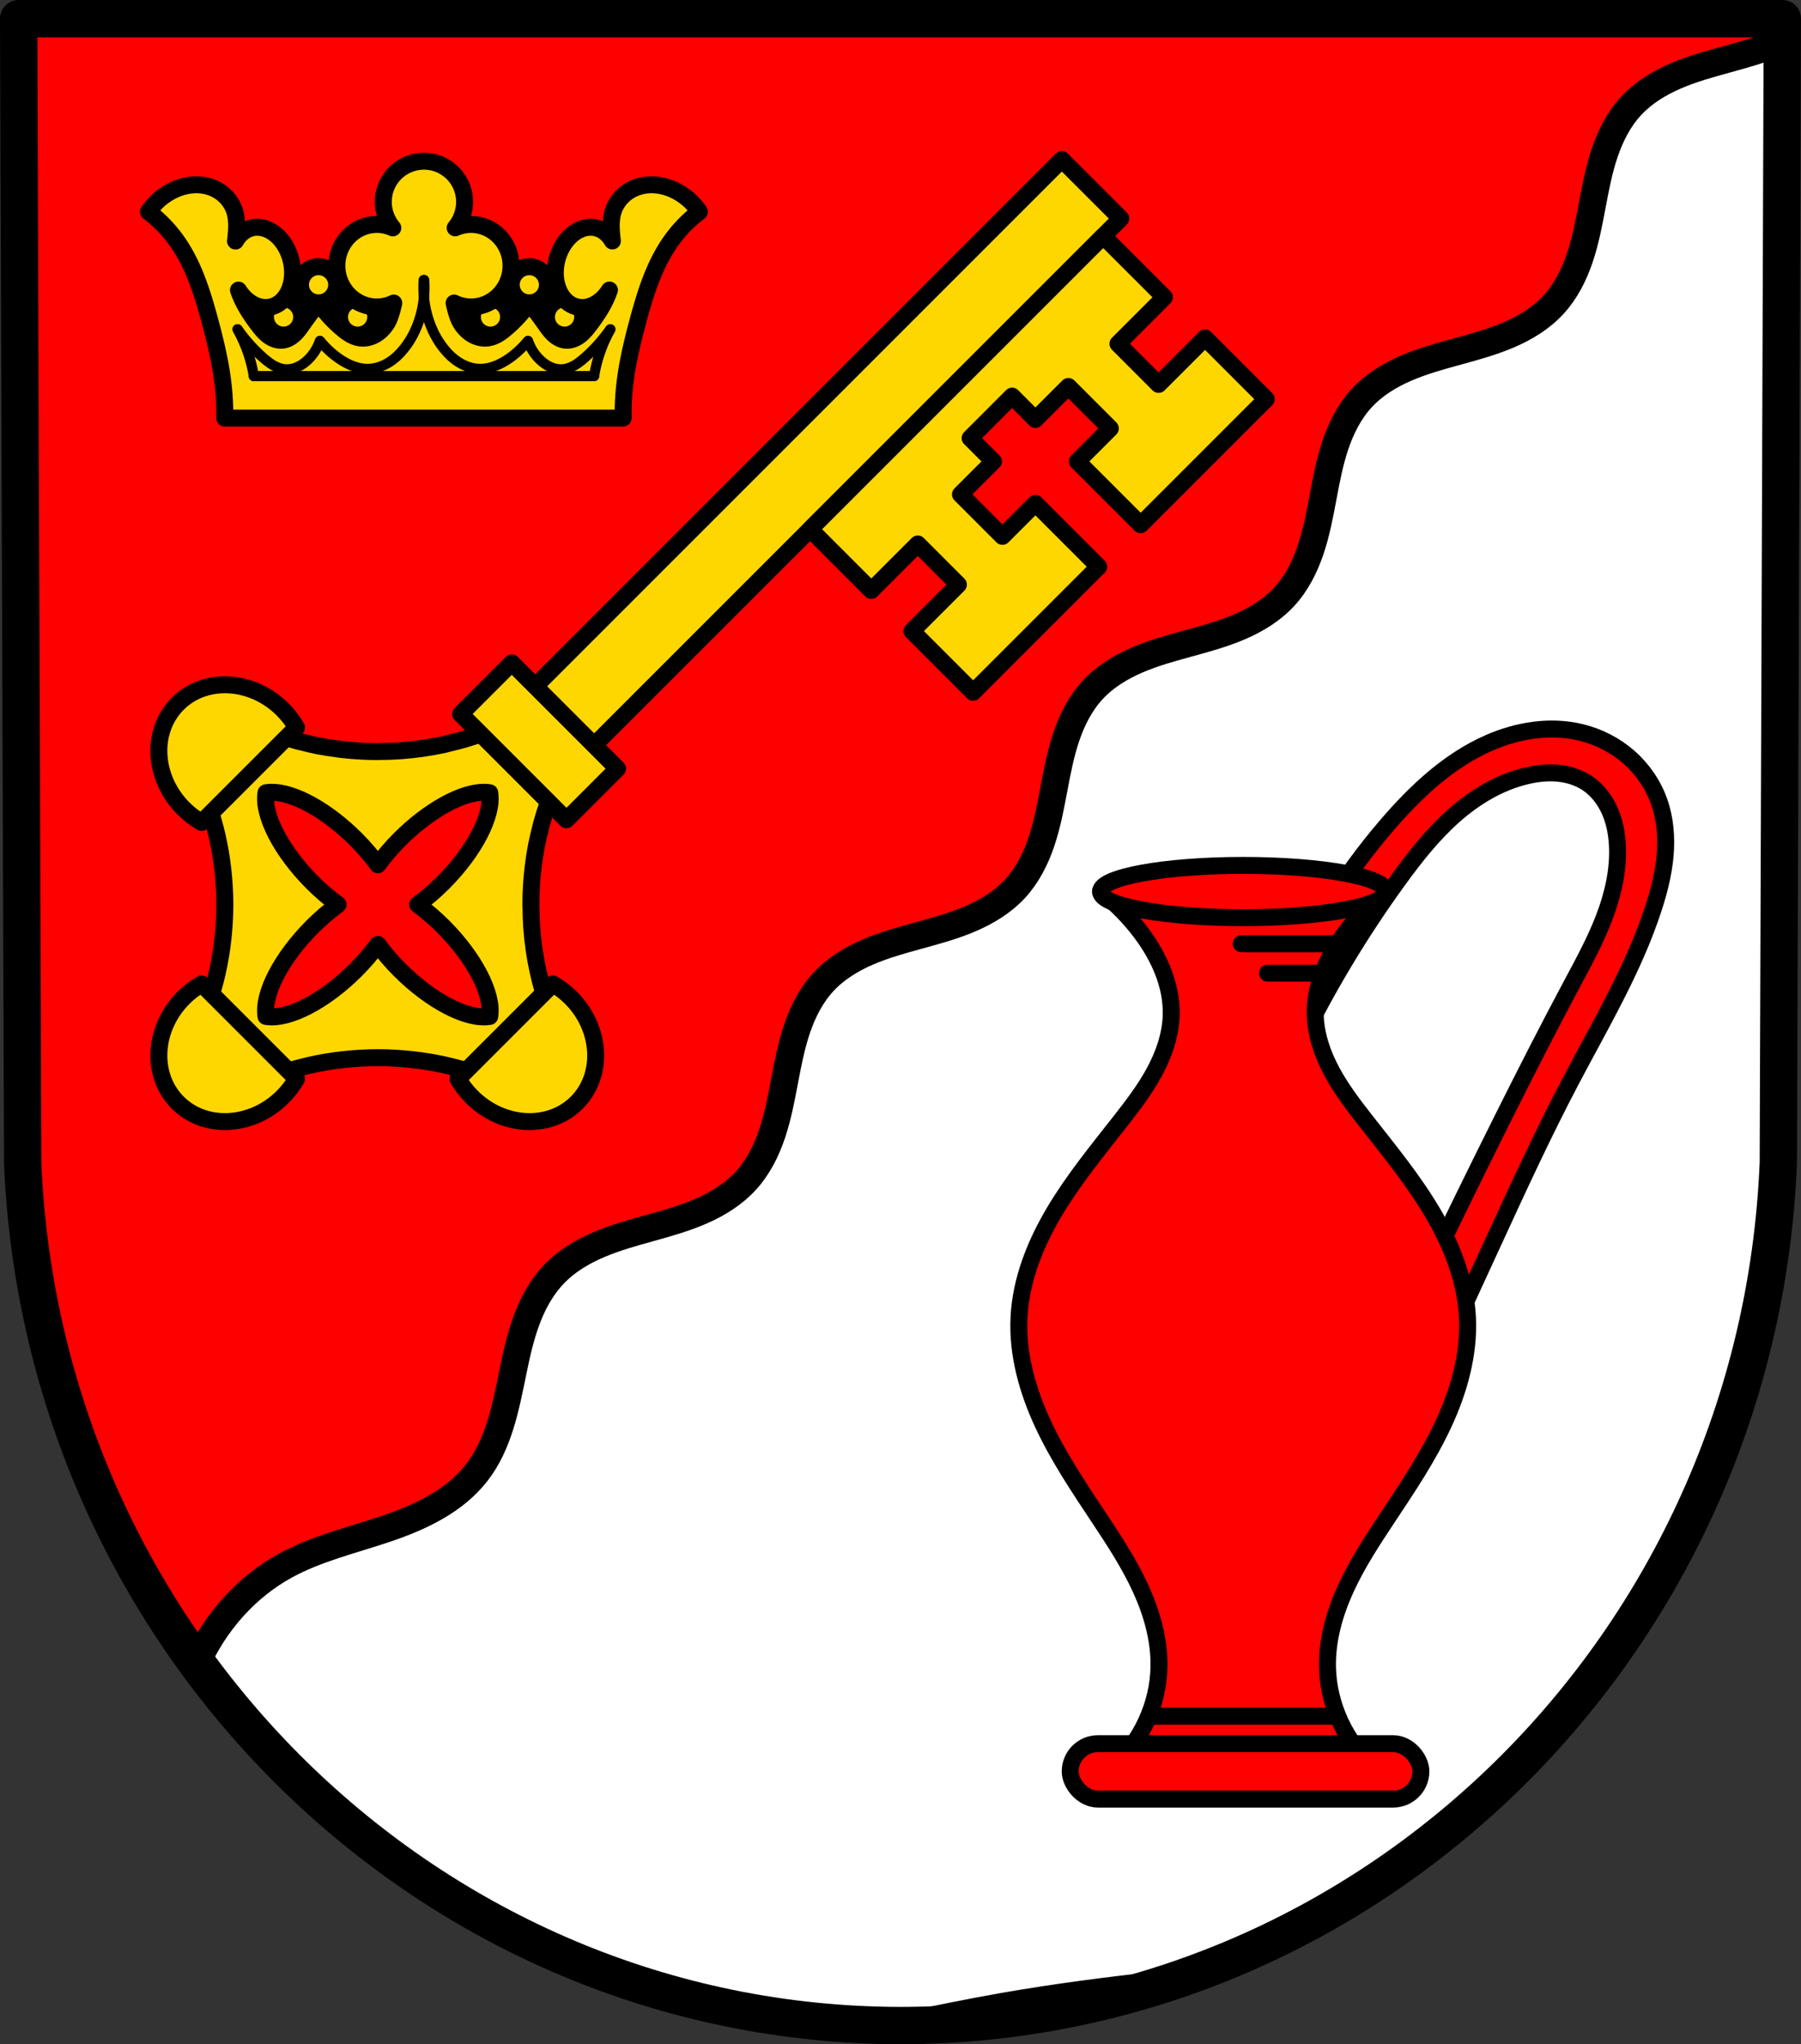
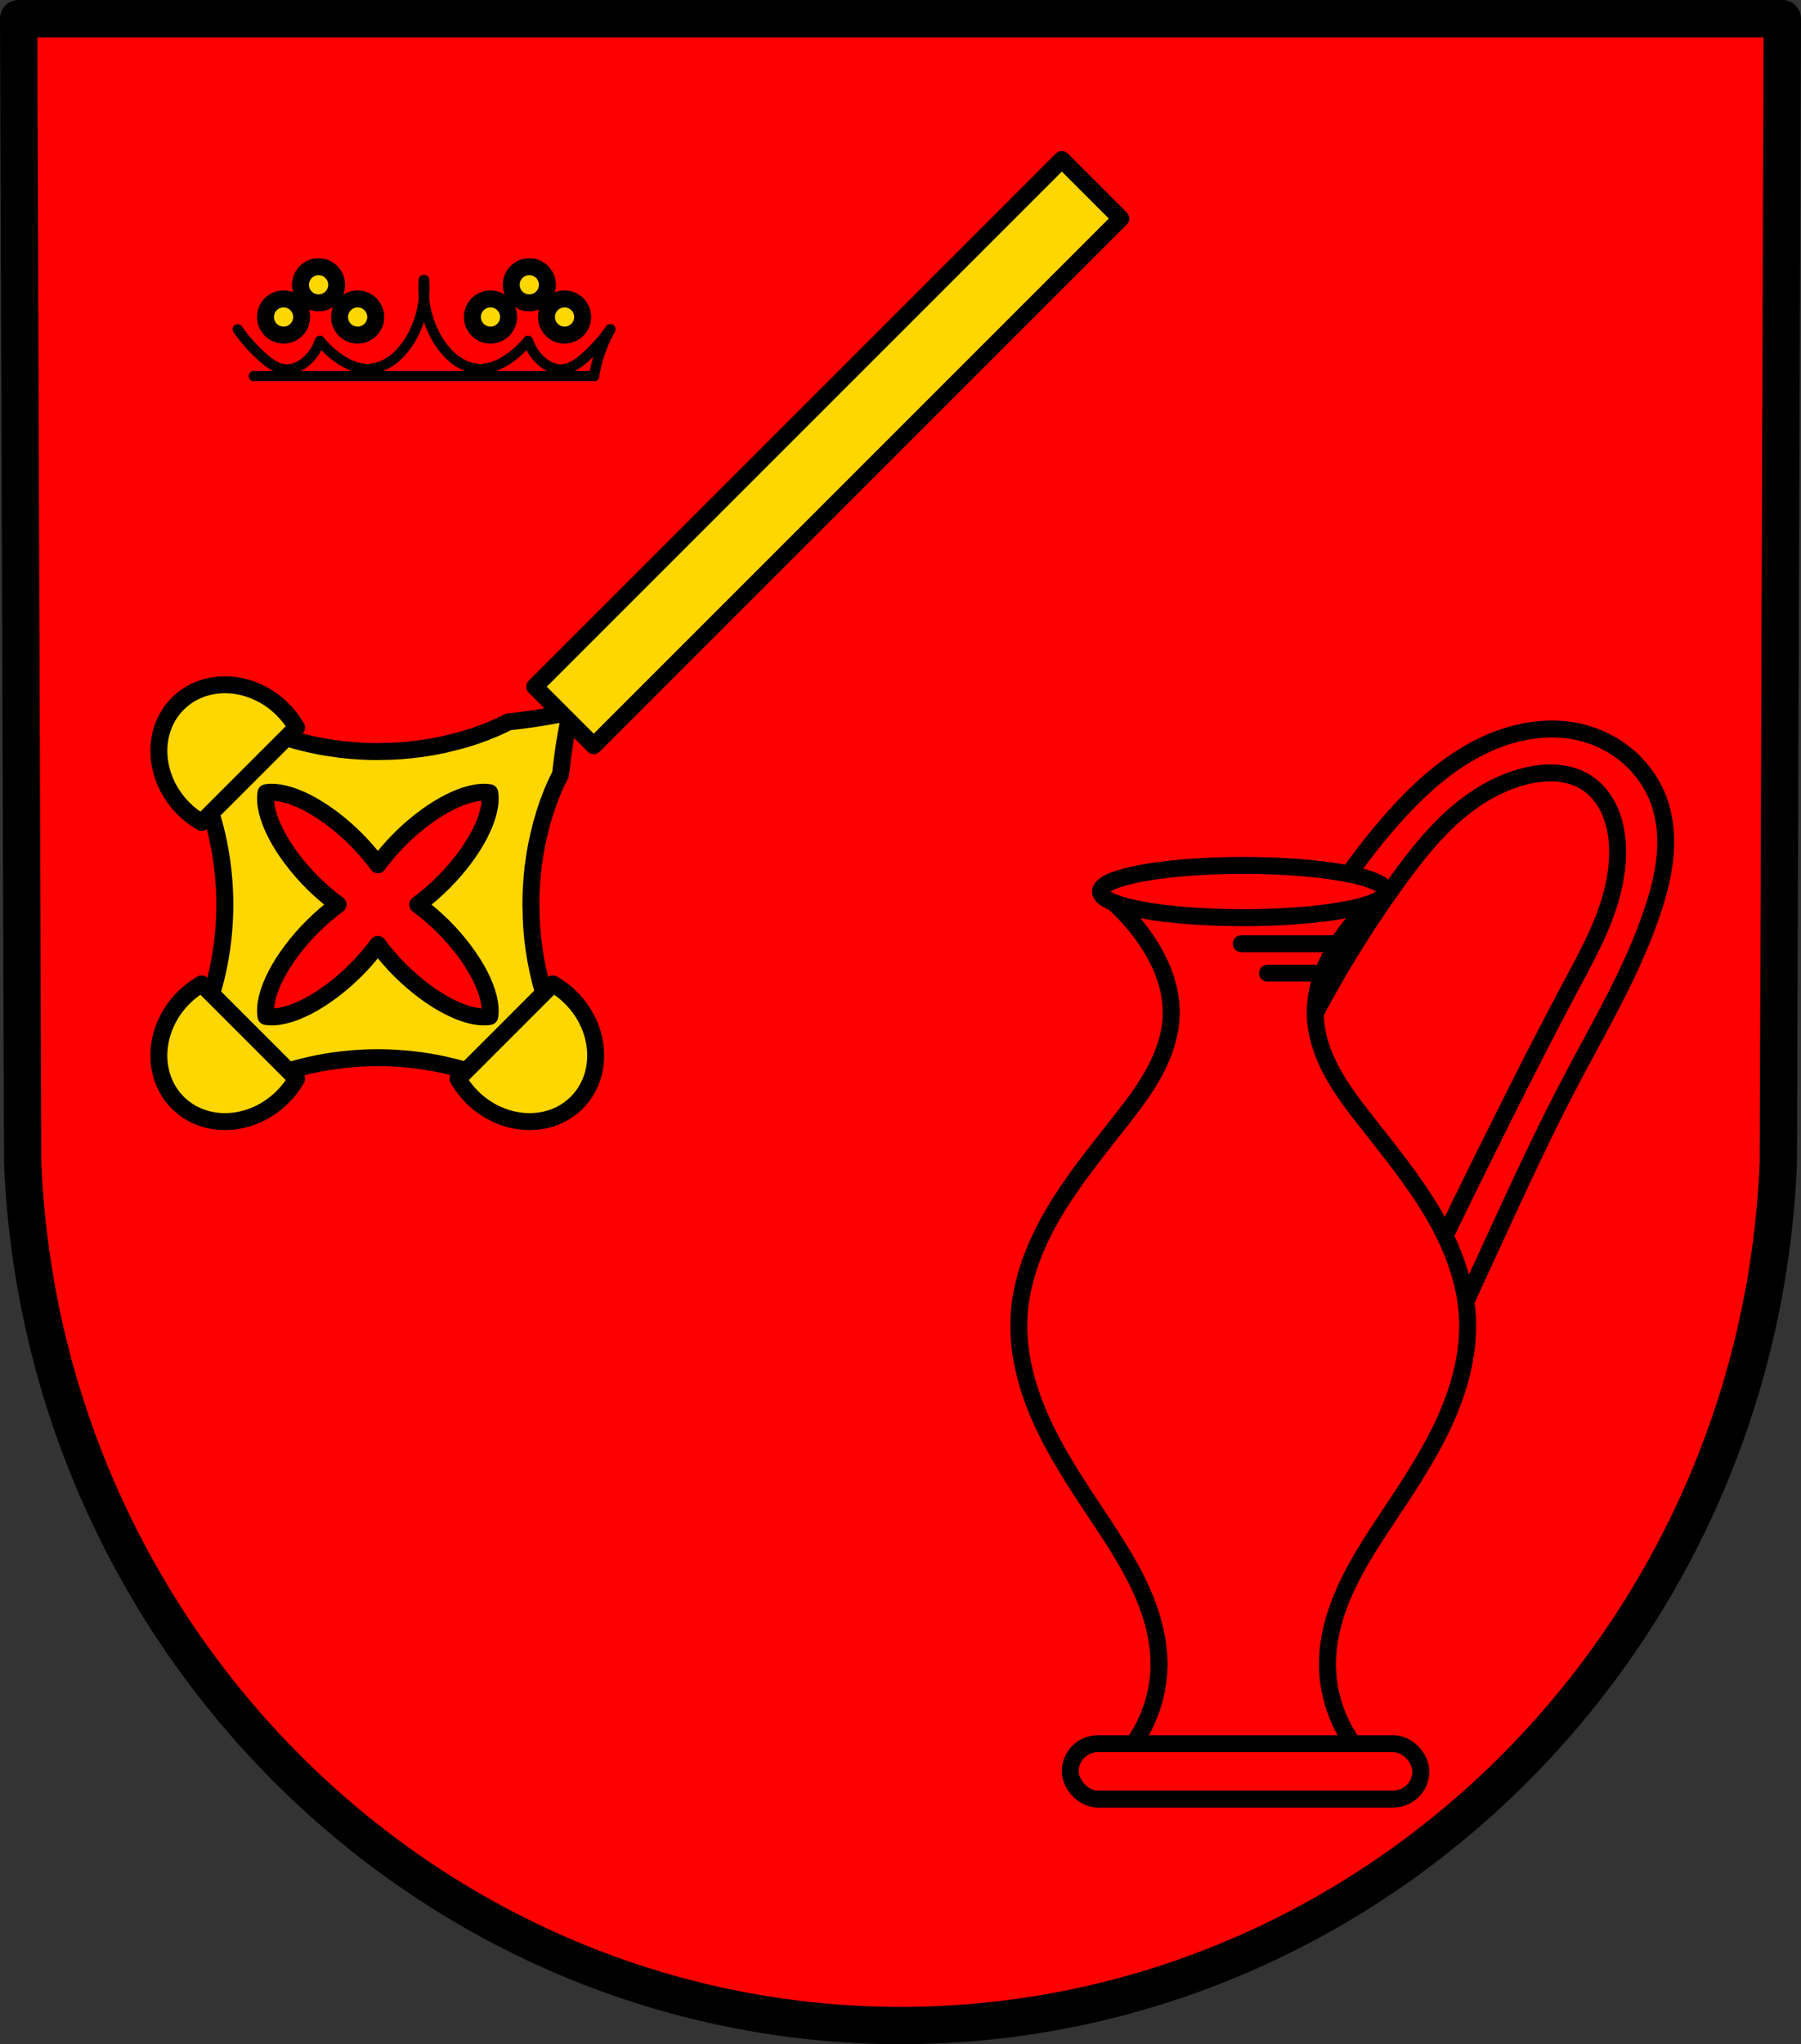
<svg xmlns="http://www.w3.org/2000/svg" xmlns:ns1="http://www.inkscape.org/namespaces/inkscape" xmlns:ns2="http://sodipodi.sourceforge.net/DTD/sodipodi-0.dtd" width="140.495mm" height="159.451mm" viewBox="0 0 140.495 159.451" version="1.1" id="svg865" ns1:version="0.92.5 (2060ec1f9f, 2020-04-08)" ns2:docname="DEU Tawern COA.svg">
  <rect x="0" y="0" width="140.495" height="159.451" fill="#333333" stroke="none" />
  <defs id="defs859">
    <ns1:path-effect effect="spiro" id="path-effect2383" is_visible="true" />
    <ns1:path-effect effect="spiro" id="path-effect2306" is_visible="true" />
    <ns1:path-effect effect="spiro" id="path-effect1646" is_visible="true" />
    <ns1:path-effect effect="spiro" id="path-effect1624" is_visible="true" />
    <ns1:path-effect effect="spiro" id="path-effect3372" is_visible="true" />
    <ns1:path-effect effect="spiro" id="path-effect3245" is_visible="true" />
    <ns1:path-effect effect="spiro" id="path-effect3245-7" is_visible="true" />
    <ns1:path-effect effect="spiro" id="path-effect3372-4" is_visible="true" />
    <ns1:path-effect effect="spiro" id="path-effect1624-1" is_visible="true" />
    <ns1:path-effect effect="spiro" id="path-effect1646-9" is_visible="true" />
    <ns1:path-effect effect="spiro" id="path-effect2306-6" is_visible="true" />
    <ns1:path-effect effect="spiro" id="path-effect2383-3" is_visible="true" />
  </defs>
  <ns2:namedview id="base" pagecolor="#ffffff" bordercolor="#666666" borderopacity="1.0" ns1:pageopacity="0.0" ns1:pageshadow="2" ns1:zoom="1.3158534" ns1:cx="265.50301" ns1:cy="301.32532" ns1:document-units="mm" ns1:current-layer="layer1" showgrid="false" ns1:window-width="1920" ns1:window-height="1046" ns1:window-x="-11" ns1:window-y="-11" ns1:window-maximized="1" fit-margin-top="0" fit-margin-left="0" fit-margin-right="0" fit-margin-bottom="0" ns1:snap-global="false" ns1:snap-midpoints="true" ns1:snap-smooth-nodes="true" ns1:object-paths="false" />
  <g ns1:label="Ebene 1" ns1:groupmode="layer" id="layer1" transform="translate(43.094,164.594)">
    <path style="fill:#ff0000;fill-opacity:1;fill-rule:evenodd;stroke:none;stroke-width:2.91;stroke-linecap:round;stroke-linejoin:round;stroke-miterlimit:4;stroke-dasharray:none;stroke-opacity:1" ns1:connector-curvature="0" d="m 95.946,-163.139 -0.315,89.247 C 94.1,-36.351 63.845,-6.619 27.153,-6.598 -9.505,-6.644 -39.772,-36.387 -41.325,-73.892 l -0.315,-89.247 h 68.791 z" id="path10563-0-6-2-5-5" ns2:nodetypes="ccccccc" />
    <path style="opacity:1;fill:#ffd700;fill-opacity:1;fill-rule:evenodd;stroke:#000000;stroke-width:5;stroke-linecap:round;stroke-linejoin:round;stroke-miterlimit:4;stroke-dasharray:none;stroke-opacity:1;paint-order:normal" d="M 176.219 195.783 C 172.837 195.729 170.111 200.977 168.035 209.465 C 179.352 206.697 184.908 202.775 179.816 197.684 C 178.544 196.411 177.346 195.801 176.219 195.783 z M 168.035 209.465 C 162.912 210.718 156.598 211.729 149.559 212.506 C 149.144 212.733 148.724 212.957 148.301 213.178 L 148.297 213.178 L 148.295 213.18 C 146.49 214.046 144.626 214.85 142.707 215.586 L 142.703 215.586 C 140.784 216.322 138.815 216.986 136.801 217.584 C 135.404 217.98 133.988 218.342 132.557 218.67 C 131.921 218.841 131.28 219.005 130.637 219.162 L 130.635 219.166 C 128.546 219.619 126.423 219.998 124.279 220.303 L 124.277 220.303 L 124.275 220.303 C 122.132 220.607 119.969 220.836 117.793 220.988 L 117.791 220.988 L 117.789 220.992 C 115.782 221.127 113.764 221.196 111.748 221.201 L 111.715 221.203 C 111.557 221.207 111.397 221.219 111.238 221.223 L 111.236 221.223 C 109.688 221.222 108.138 221.184 106.594 221.105 L 106.592 221.105 C 104.41 220.997 102.239 220.815 100.084 220.555 L 100.08 220.555 L 100.076 220.555 C 99.7 220.498 99.326 220.436 98.951 220.375 C 97.178 220.149 95.417 219.874 93.676 219.547 L 93.676 219.545 C 92.09 219.221 90.522 218.856 88.975 218.449 C 88.465 218.335 87.957 218.215 87.451 218.092 C 87.394 218.073 87.336 218.054 87.279 218.039 L 87.141 217.998 C 83.172 216.903 79.364 215.542 75.773 213.93 L 75.77 213.928 C 74.816 213.475 73.88 213.004 72.961 212.518 C 71.487 212.355 70.065 212.177 68.658 211.994 L 68.658 224.387 L 57.039 224.387 C 57.188 225.566 57.34 226.738 57.475 227.963 C 63.122 239.117 66.17 252.517 66.186 266.273 C 66.167 280.013 63.122 293.398 57.484 304.541 C 57.439 304.953 57.385 305.337 57.338 305.744 L 66.266 305.744 L 66.266 320.883 C 68.408 320.576 70.61 320.285 72.926 320.029 C 84.079 314.384 97.481 311.338 111.236 311.322 C 124.978 311.341 138.363 314.39 149.506 320.029 C 150.059 320.09 150.577 320.163 151.121 320.227 L 151.121 307.77 L 165.385 307.77 C 165.253 306.715 165.116 305.677 164.996 304.586 C 164.77 304.173 164.545 303.757 164.326 303.336 L 164.326 303.332 C 163.46 301.527 162.657 299.661 161.922 297.742 L 161.922 297.74 C 160.45 293.898 159.251 289.856 158.344 285.674 L 158.342 285.67 C 157.888 283.581 157.508 281.46 157.203 279.316 L 157.201 279.312 C 156.897 277.169 156.67 275.006 156.518 272.83 L 156.516 272.826 C 156.394 270.965 156.33 269.096 156.32 267.227 C 156.316 267.069 156.312 266.912 156.303 266.754 C 156.298 266.596 156.293 266.436 156.283 266.277 L 156.283 266.275 C 156.283 262.537 156.508 258.805 156.953 255.121 L 156.953 255.113 C 157.214 252.959 157.55 250.827 157.961 248.721 L 157.961 248.713 C 158.285 247.127 158.65 245.557 159.057 244.01 C 159.071 243.944 159.09 243.879 159.105 243.812 C 159.205 243.369 159.306 242.926 159.412 242.486 C 159.431 242.429 159.449 242.373 159.467 242.316 C 160.57 238.298 161.947 234.445 163.58 230.812 L 163.582 230.809 C 164.033 229.858 164.499 228.924 164.984 228.008 C 165.762 220.947 166.779 214.613 168.035 209.477 L 168.035 209.465 z M 79.877 233.205 C 86.499 233.12 96.317 238.57 104.787 247.033 C 107.161 249.415 109.343 251.951 111.24 254.533 C 113.133 251.952 115.311 249.417 117.682 247.035 C 126.151 238.572 135.971 233.121 142.594 233.205 C 143.142 233.212 143.664 233.258 144.156 233.342 C 145.253 239.832 139.697 250.575 130.463 259.816 C 128.082 262.19 125.547 264.371 122.965 266.268 C 125.539 268.155 128.068 270.325 130.445 272.688 C 139.689 281.932 145.254 292.685 144.156 299.18 C 137.662 300.28 126.909 294.717 117.662 285.473 C 115.296 283.096 113.122 280.566 111.23 277.99 C 109.342 280.565 107.169 283.096 104.805 285.473 C 95.56 294.716 84.807 300.279 78.312 299.182 C 77.215 292.687 82.78 281.936 92.023 272.691 C 94.4 270.325 96.932 268.148 99.508 266.256 C 96.926 264.363 94.389 262.187 92.006 259.816 C 82.771 250.574 77.214 239.83 78.312 233.34 C 78.805 233.257 79.328 233.213 79.877 233.205 z " transform="matrix(0.265,0,0,0.265,-43.094,-164.594)" id="path1912-7-0" />
    <path ns1:connector-curvature="0" style="opacity:1;fill:#ffd700;fill-opacity:1;fill-rule:evenodd;stroke:#000000;stroke-width:1.323;stroke-linecap:round;stroke-linejoin:round;stroke-miterlimit:4;stroke-dasharray:none;stroke-opacity:1;paint-order:normal" d="m -20.973,-141.277 a 1.41,1.41 0 0 0 -1.41,1.41 1.41,1.41 0 0 0 1.41,1.41 1.41,1.41 0 0 0 1.41,-1.41 1.41,1.41 0 0 0 -1.41,-1.41 z m 5.779,0 a 1.41,1.41 0 0 0 -1.41,1.41 1.41,1.41 0 0 0 1.41,1.41 1.41,1.41 0 0 0 1.41,-1.41 1.41,1.41 0 0 0 -1.41,-1.41 z m 10.362,0 a 1.41,1.41 0 0 0 -1.41,1.41 1.41,1.41 0 0 0 1.41,1.41 1.41,1.41 0 0 0 1.41,-1.41 1.41,1.41 0 0 0 -1.41,-1.41 z m 5.779,0 a 1.41,1.41 0 0 0 -1.41,1.41 1.41,1.41 0 0 0 1.41,1.41 1.41,1.41 0 0 0 1.41,-1.41 1.41,1.41 0 0 0 -1.41,-1.41 z" id="path1541-1-9" />
-     <path ns1:connector-curvature="0" style="fill:#ffffff;stroke:#000000;stroke-width:2.117;stroke-linecap:round;stroke-linejoin:round;stroke-miterlimit:4;stroke-dasharray:none;stroke-opacity:1" d="m 95.939,-161.413 c -0.112,0.051 -0.223,0.104 -0.336,0.152 -1.291,0.554 -2.652,0.926 -4.006,1.299 -1.355,0.372 -2.714,0.747 -4.003,1.306 -1.289,0.559 -2.515,1.311 -3.465,2.346 -0.951,1.035 -1.597,2.318 -2.046,3.65 -0.449,1.331 -0.71,2.718 -0.97,4.098 -0.26,1.381 -0.523,2.767 -0.973,4.098 -0.45,1.331 -1.099,2.614 -2.052,3.647 -0.953,1.033 -2.18,1.782 -3.471,2.338 -1.291,0.556 -2.651,0.928 -4.006,1.299 -1.355,0.371 -2.716,0.744 -4.006,1.3 -1.291,0.556 -2.518,1.306 -3.47,2.339 -0.953,1.033 -1.6,2.317 -2.05,3.648 -0.45,1.331 -0.711,2.717 -0.97,4.098 -0.26,1.381 -0.521,2.768 -0.971,4.099 -0.45,1.331 -1.097,2.615 -2.05,3.648 -0.953,1.033 -2.18,1.783 -3.471,2.339 -1.291,0.556 -2.651,0.928 -4.006,1.299 -1.355,0.371 -2.716,0.744 -4.007,1.3 -1.291,0.556 -2.517,1.305 -3.47,2.338 -0.953,1.033 -1.601,2.317 -2.051,3.648 -0.45,1.331 -0.712,2.717 -0.972,4.098 -0.26,1.381 -0.521,2.767 -0.97,4.098 -0.45,1.331 -1.097,2.615 -2.049,3.649 -0.952,1.033 -2.179,1.783 -3.469,2.34 -1.29,0.557 -2.65,0.93 -4.005,1.301 -1.355,0.371 -2.716,0.744 -4.007,1.299 -1.291,0.555 -2.518,1.304 -3.472,2.335 -0.954,1.031 -1.605,2.314 -2.057,3.644 -0.452,1.33 -0.716,2.716 -0.978,4.096 -0.261,1.38 -0.523,2.766 -0.97,4.098 -0.447,1.332 -1.09,2.617 -2.037,3.656 -0.946,1.038 -2.165,1.798 -3.45,2.364 -1.285,0.566 -2.642,0.949 -3.995,1.325 -1.353,0.376 -2.712,0.749 -4.005,1.297 -1.293,0.548 -2.528,1.279 -3.503,2.29 -0.974,1.009 -1.662,2.267 -2.153,3.581 -0.491,1.314 -0.792,2.69 -1.074,4.064 -0.563,2.748 -1.1,5.628 -2.815,7.848 -1.717,2.224 -4.393,3.482 -7.053,4.383 -2.661,0.902 -5.438,1.54 -7.901,2.892 -3.049,1.674 -5.462,4.414 -6.895,7.588 12.537,17.162 32.527,28.25 54.898,28.278 0.149,-8.47e-5 0.297,-0.005 0.446,-0.006 2.493,-0.523 4.988,-1.036 7.496,-1.476 4.14,-0.727 8.324,-1.262 12.522,-1.73 26.884,-8.645 46.779,-33.825 48.013,-64.082 z" id="path3243-6" />
+     <path ns1:connector-curvature="0" style="fill:#ffffff;stroke:#000000;stroke-width:2.117;stroke-linecap:round;stroke-linejoin:round;stroke-miterlimit:4;stroke-dasharray:none;stroke-opacity:1" d="m 95.939,-161.413 z" id="path3243-6" />
    <path style="fill:none;fill-rule:evenodd;stroke:#000000;stroke-width:2.91;stroke-linecap:round;stroke-linejoin:round;stroke-miterlimit:4;stroke-dasharray:none;stroke-opacity:1" ns1:connector-curvature="0" d="m 95.946,-163.139 -0.315,89.247 c -1.531,37.541 -31.787,67.273 -68.478,67.294 -36.658,-0.046 -66.925,-29.789 -68.478,-67.294 l -0.315,-89.247 h 68.791 z" id="path10563-0-6-2-5" ns2:nodetypes="ccccccc" />
-     <path ns1:connector-curvature="0" style="fill:#ffd700;stroke:#000000;stroke-width:1.323;stroke-linecap:round;stroke-linejoin:round;stroke-miterlimit:4;stroke-dasharray:none;stroke-opacity:1;fill-opacity:1" d="m -10.023,-152.018 a 3.169,3.169 0 0 0 -3.169,3.169 3.169,3.169 0 0 0 0.74,2.03 3.119,3.219 0 0 0 -1.243,-0.268 3.119,3.219 0 0 0 -3.119,3.219 3.119,3.219 0 0 0 3.119,3.218 3.119,3.219 0 0 0 1.318,-0.305 c -0.115,0.528 -0.297,1.216 -0.557,1.61 -0.226,0.343 -0.519,0.646 -0.873,0.852 -0.355,0.206 -0.774,0.312 -1.181,0.261 -0.276,-0.034 -0.541,-0.139 -0.782,-0.278 -0.241,-0.139 -0.462,-0.312 -0.673,-0.493 -0.678,-0.579 -1.283,-1.242 -1.798,-1.969 -0.417,0.514 -0.817,1.043 -1.198,1.584 -0.208,0.296 -0.414,0.598 -0.676,0.847 -0.262,0.249 -0.591,0.445 -0.951,0.48 -0.388,0.038 -0.775,-0.116 -1.088,-0.348 -0.312,-0.233 -0.56,-0.54 -0.796,-0.85 -0.632,-0.83 -1.211,-1.718 -1.542,-2.706 0.643,1.017 1.642,1.529 2.551,1.306 1.272,-0.313 1.965,-1.945 1.547,-3.644 -0.36,-1.464 -1.442,-2.535 -2.588,-2.562 -0.161,-0.004 -0.319,0.013 -0.473,0.051 -0.52,0.129 -0.967,0.49 -1.267,1.023 0.035,-0.3 0.067,-0.601 0.081,-0.903 0.024,-0.511 -0.009,-1.032 -0.18,-1.515 -0.166,-0.468 -0.46,-0.889 -0.836,-1.213 -0.376,-0.324 -0.834,-0.552 -1.317,-0.668 -0.933,-0.224 -1.937,-0.026 -2.782,0.428 -0.701,0.376 -1.309,0.925 -1.755,1.584 0.815,0.618 1.539,1.356 2.14,2.183 1.355,1.862 2.055,4.112 2.654,6.336 0.44,1.634 0.837,3.284 1.028,4.966 0.098,0.867 0.141,1.739 0.128,2.611 h 15.539 15.539 c -0.013,-0.872 0.03,-1.745 0.128,-2.611 0.19,-1.681 0.588,-3.332 1.027,-4.966 0.598,-2.224 1.299,-4.473 2.654,-6.336 0.602,-0.827 1.325,-1.565 2.14,-2.183 -0.446,-0.659 -1.054,-1.208 -1.755,-1.584 -0.846,-0.454 -1.85,-0.652 -2.783,-0.428 -0.483,0.116 -0.94,0.344 -1.316,0.668 -0.376,0.324 -0.67,0.745 -0.836,1.213 -0.171,0.482 -0.204,1.004 -0.18,1.515 0.014,0.3 0.046,0.598 0.081,0.896 -0.301,-0.53 -0.748,-0.888 -1.267,-1.016 -0.154,-0.038 -0.312,-0.055 -0.473,-0.051 -1.146,0.026 -2.228,1.098 -2.588,2.562 -0.418,1.7 0.275,3.331 1.547,3.644 0.91,0.222 1.91,-0.291 2.552,-1.311 -0.331,0.989 -0.911,1.88 -1.544,2.711 -0.236,0.31 -0.484,0.617 -0.796,0.85 -0.312,0.233 -0.7,0.386 -1.087,0.348 -0.36,-0.035 -0.689,-0.231 -0.951,-0.48 -0.262,-0.249 -0.467,-0.551 -0.676,-0.847 -0.382,-0.541 -0.781,-1.07 -1.198,-1.584 -0.515,0.727 -1.121,1.391 -1.798,1.969 -0.212,0.181 -0.431,0.354 -0.673,0.493 -0.241,0.139 -0.506,0.243 -0.782,0.278 -0.407,0.051 -0.827,-0.055 -1.181,-0.261 -0.355,-0.206 -0.647,-0.51 -0.873,-0.852 -0.26,-0.394 -0.443,-1.082 -0.558,-1.61 a 3.119,3.219 0 0 0 1.319,0.305 3.119,3.219 0 0 0 3.119,-3.218 3.119,3.219 0 0 0 -3.119,-3.219 3.119,3.219 0 0 0 -1.237,0.265 3.169,3.169 0 0 0 0.734,-2.028 3.169,3.169 0 0 0 -3.169,-3.169 z" id="path3370-8" />
    <circle style="opacity:1;fill:#ffd700;fill-opacity:1;fill-rule:evenodd;stroke:#000000;stroke-width:1.323;stroke-linecap:round;stroke-linejoin:round;stroke-miterlimit:4;stroke-dasharray:none;stroke-opacity:1;paint-order:normal" id="path1541-1" cx="-18.242" cy="-142.381" r="1.41" />
    <circle style="opacity:1;fill:#ffd700;fill-opacity:1;fill-rule:evenodd;stroke:#000000;stroke-width:1.323;stroke-linecap:round;stroke-linejoin:round;stroke-miterlimit:4;stroke-dasharray:none;stroke-opacity:1;paint-order:normal" id="path1541-7-7" cx="-1.803" cy="-142.381" r="1.41" />
    <path style="fill:none;stroke:#000000;stroke-width:0.794;stroke-linecap:round;stroke-linejoin:miter;stroke-miterlimit:4;stroke-dasharray:none;stroke-opacity:1" d="M -23.296,-135.259 H 3.251" id="path1620" ns1:connector-curvature="0" />
-     <path style="fill:none;stroke:#000000;stroke-width:0.794;stroke-linecap:round;stroke-linejoin:round;stroke-miterlimit:4;stroke-dasharray:none;stroke-opacity:1" d="m -175.886,-135.259 c -0.092,-0.574 -0.229,-1.14 -0.411,-1.692 -0.223,-0.679 -0.512,-1.335 -0.863,-1.958" id="path1622" ns1:connector-curvature="0" ns1:path-effect="#path-effect1624" ns1:original-d="m -175.88592,-135.2589 c -0.13657,-0.5644 -0.22433,-1.14258 -0.41052,-1.6924 -0.22875,-0.6755 -0.57492,-1.30552 -0.86279,-1.95788" ns2:nodetypes="cac" transform="translate(152.59,1.7294029e-5)" />
    <path transform="matrix(-1,0,0,1,-172.635,1.7294029e-5)" style="fill:none;stroke:#000000;stroke-width:0.794;stroke-linecap:round;stroke-linejoin:round;stroke-miterlimit:4;stroke-dasharray:none;stroke-opacity:1" d="m -175.886,-135.259 c -0.092,-0.574 -0.229,-1.14 -0.411,-1.692 -0.223,-0.679 -0.512,-1.335 -0.863,-1.958" id="path1622-8" ns1:connector-curvature="0" ns1:path-effect="#path-effect1624-1" ns1:original-d="m -175.88592,-135.2589 c -0.13657,-0.5644 -0.22433,-1.14258 -0.41052,-1.6924 -0.22875,-0.6755 -0.57492,-1.30552 -0.86279,-1.95788" ns2:nodetypes="cac" />
    <path style="fill:none;stroke:#000000;stroke-width:0.787;stroke-linecap:round;stroke-linejoin:round;stroke-miterlimit:4;stroke-dasharray:none;stroke-opacity:1" d="m -177.159,-138.909 c 0.56,0.816 1.219,1.564 1.958,2.223 0.247,0.22 0.504,0.431 0.79,0.596 0.287,0.164 0.606,0.281 0.935,0.3 0.324,0.019 0.649,-0.057 0.942,-0.196 0.293,-0.139 0.554,-0.338 0.784,-0.567 0.408,-0.407 0.717,-0.912 0.896,-1.46 0.409,0.517 0.891,0.977 1.427,1.361 0.672,0.481 1.464,0.849 2.29,0.83 0.54,-0.013 1.069,-0.193 1.529,-0.475 0.461,-0.282 0.856,-0.662 1.192,-1.085 0.539,-0.677 0.933,-1.464 1.195,-2.29 0.314,-0.993 0.439,-2.047 0.365,-3.086" id="path1644" ns1:connector-curvature="0" ns1:path-effect="#path-effect1646" ns1:original-d="m -177.15923,-138.90918 c 0.65289,0.74085 1.1801,1.61489 1.95788,2.22335 0.51047,0.39934 1.07779,0.87574 1.72559,0.89598 0.62864,0.0196 1.25208,-0.34927 1.72558,-0.76324 0.4299,-0.37585 0.89598,-1.46011 0.89598,-1.46011 0,0 0.86823,1.01448 1.42693,1.36056 0.69011,0.42749 1.48096,0.89967 2.28972,0.8296 1.04157,-0.0902 1.99663,-0.80592 2.72112,-1.55966 0.59657,-0.62066 0.94079,-1.46712 1.19463,-2.28972 0.30544,-0.98983 0.24362,-2.0577 0.36503,-3.08615" ns2:nodetypes="caaacaaaac" transform="matrix(1.017,0,0,1,155.619,1.7294029e-5)" />
    <path transform="matrix(-1.017,0,0,1,-175.664,1.7294029e-5)" style="fill:none;stroke:#000000;stroke-width:0.787;stroke-linecap:round;stroke-linejoin:round;stroke-miterlimit:4;stroke-dasharray:none;stroke-opacity:1" d="m -177.159,-138.909 c 0.56,0.816 1.219,1.564 1.958,2.223 0.247,0.22 0.504,0.431 0.79,0.596 0.287,0.164 0.606,0.281 0.935,0.3 0.324,0.019 0.649,-0.057 0.942,-0.196 0.293,-0.139 0.554,-0.338 0.784,-0.567 0.408,-0.407 0.717,-0.912 0.896,-1.46 0.409,0.517 0.891,0.977 1.427,1.361 0.672,0.481 1.464,0.849 2.29,0.83 0.54,-0.013 1.069,-0.193 1.529,-0.475 0.461,-0.282 0.856,-0.662 1.192,-1.085 0.539,-0.677 0.933,-1.464 1.195,-2.29 0.314,-0.993 0.439,-2.047 0.365,-3.086" id="path1644-8" ns1:connector-curvature="0" ns1:path-effect="#path-effect1646-9" ns1:original-d="m -177.15923,-138.90918 c 0.65289,0.74085 1.1801,1.61489 1.95788,2.22335 0.51047,0.39934 1.07779,0.87574 1.72559,0.89598 0.62864,0.0196 1.25208,-0.34927 1.72558,-0.76324 0.4299,-0.37585 0.89598,-1.46011 0.89598,-1.46011 0,0 0.86823,1.01448 1.42693,1.36056 0.69011,0.42749 1.48096,0.89967 2.28972,0.8296 1.04157,-0.0902 1.99663,-0.80592 2.72112,-1.55966 0.59657,-0.62066 0.94079,-1.46712 1.19463,-2.28972 0.30544,-0.98983 0.24362,-2.0577 0.36503,-3.08615" ns2:nodetypes="caaacaaaac" />
    <rect style="opacity:1;fill:#ffd700;fill-opacity:1;fill-rule:evenodd;stroke:#000000;stroke-width:1.323;stroke-linecap:round;stroke-linejoin:round;stroke-miterlimit:4;stroke-dasharray:none;stroke-opacity:1;paint-order:normal" id="rect1859-0" width="6.504" height="58.148" x="-79.484" y="-135.684" transform="rotate(45)" />
-     <path style="opacity:1;fill:#ffd700;fill-opacity:1;fill-rule:evenodd;stroke:#000000;stroke-width:1.323;stroke-linecap:round;stroke-linejoin:round;stroke-miterlimit:4;stroke-dasharray:none;stroke-opacity:1;paint-order:normal" d="m 42.968,-146.177 -22.865,22.865 4.773,4.773 3.624,-3.624 3.17,3.17 -3.624,3.624 4.773,4.773 9.796,-9.796 -4.937,-4.937 -2.572,2.572 -3.274,-3.274 2.572,-2.572 -1.819,-1.819 3.274,-3.274 1.819,1.819 2.572,-2.572 3.274,3.274 -2.572,2.572 4.937,4.937 9.796,-9.796 -4.773,-4.773 -3.625,3.625 -3.17,-3.17 3.625,-3.625 z" id="rect1861-5" ns1:connector-curvature="0" />
-     <rect style="opacity:1;fill:#ffd700;fill-opacity:1;fill-rule:evenodd;stroke:#000000;stroke-width:1.323;stroke-linecap:round;stroke-linejoin:round;stroke-miterlimit:4;stroke-dasharray:none;stroke-opacity:1;paint-order:normal" id="rect1901-1" width="11.671" height="5.637" x="-82.067" y="-77.582" transform="rotate(45)" />
    <path style="opacity:1;fill:#ffd700;fill-opacity:1;fill-rule:evenodd;stroke:#000000;stroke-width:1.323;stroke-linecap:round;stroke-linejoin:round;stroke-miterlimit:4;stroke-dasharray:none;stroke-opacity:1;paint-order:normal" d="m -21.036,-109.249 c -2.387,-2.387 -6.053,-2.591 -8.188,-0.456 -2.135,2.135 -1.93,5.801 0.456,8.188 0.42,0.418 0.893,0.78 1.403,1.072 l 7.403,-7.403 c -0.294,-0.509 -0.655,-0.982 -1.074,-1.401 z m 22.477,22.477 c -0.42,-0.419 -0.892,-0.78 -1.401,-1.074 l -7.403,7.403 c 0.293,0.51 0.654,0.982 1.073,1.402 2.387,2.387 6.053,2.591 8.188,0.456 2.135,-2.135 1.93,-5.801 -0.456,-8.188 z M -27.366,-87.845 c -0.51,0.293 -0.982,0.654 -1.402,1.073 -2.387,2.387 -2.591,6.053 -0.456,8.188 2.135,2.135 5.801,1.93 8.188,-0.456 0.419,-0.42 0.78,-0.892 1.074,-1.401 z" id="path2025-3" ns1:connector-curvature="0" ns2:nodetypes="cccccccccccccccccc" />
    <path transform="translate(152.59,-3.69e-6)" style="fill:#ff0000;fill-opacity:1;stroke:#000000;stroke-width:1.323;stroke-linecap:round;stroke-linejoin:round;stroke-miterlimit:4;stroke-dasharray:none;stroke-opacity:1" d="m -92.346,-93.538 c 1.449,-2.388 3.098,-4.655 4.923,-6.77 2.223,-2.575 4.774,-4.969 7.889,-6.336 2.243,-0.984 4.79,-1.399 7.17,-0.823 1.378,0.334 2.678,0.996 3.744,1.93 1.066,0.934 1.896,2.14 2.368,3.477 0.474,1.341 0.586,2.792 0.461,4.208 -0.125,1.416 -0.482,2.803 -0.925,4.155 -1.548,4.726 -4.127,9.033 -6.441,13.435 -2.176,4.141 -4.129,8.394 -6.084,12.644 -1.253,2.724 -2.507,5.447 -3.761,8.169 l -1.646,-5.231 c 2.074,-4.34 4.188,-8.661 6.341,-12.963 1.707,-3.411 3.44,-6.809 5.237,-10.173 0.906,-1.694 1.831,-3.386 2.518,-5.18 0.688,-1.794 1.135,-3.707 1.044,-5.627 -0.045,-0.944 -0.222,-1.889 -0.608,-2.751 -0.386,-0.862 -0.988,-1.64 -1.779,-2.156 -0.673,-0.44 -1.466,-0.68 -2.266,-0.753 -0.801,-0.074 -1.61,0.015 -2.394,0.196 -2.142,0.494 -4.083,1.669 -5.726,3.128 -1.644,1.459 -3.012,3.199 -4.304,4.977 -2.98,4.104 -5.6,8.468 -7.822,13.027 z" id="path2304-5" ns1:connector-curvature="0" ns1:path-effect="#path-effect2306-6" ns1:original-d="m -92.346499,-93.538185 c 0,0 2.998156,-4.750456 4.923441,-6.770245 2.32718,-2.44142 4.776601,-5.03688 7.889155,-6.33622 2.220124,-0.92679 4.875583,-1.54527 7.170353,-0.82283 2.594729,0.81687 5.064276,2.89692 6.112432,5.40715 1.075708,2.576217 0.229868,5.658341 -0.464206,8.362468 -1.234703,4.810424 -4.290729,8.958146 -6.440885,13.434919 -2.024935,4.216053 -4.09173,8.412153 -6.083827,12.64382 -1.2769,2.712426 -3.761496,8.1695 -3.761496,8.1695 l -1.645656,-5.230831 c 0,0 4.183055,-8.663763 6.340896,-12.962784 1.710947,-3.408684 3.762957,-6.655437 5.237461,-10.172866 1.46637,-3.498025 3.817126,-7.022368 3.562551,-10.806759 -0.122079,-1.814777 -0.905213,-3.852107 -2.387084,-4.906797 -1.274484,-0.90709 -3.156454,-0.9903 -4.659739,-0.55757 -4.130816,1.18907 -7.208939,4.861971 -10.030186,8.105133 -3.324204,3.821334 -7.821536,13.02689 -7.821536,13.02689 z" ns2:nodetypes="caaaaaaaccaaaaaacc" />
    <path style="fill:#ff0000;stroke:#000000;stroke-width:1.323;stroke-linecap:round;stroke-linejoin:round;stroke-miterlimit:4;stroke-dasharray:none;stroke-opacity:1;fill-opacity:1" d="m 42.759,-95.052 c 1.202,0.931 2.275,2.023 3.181,3.237 1.382,1.852 2.388,4.072 2.332,6.37 -0.037,1.545 -0.553,3.05 -1.285,4.417 -0.732,1.367 -1.678,2.609 -2.637,3.833 -1.811,2.313 -3.687,4.591 -5.186,7.111 -1.499,2.52 -2.618,5.322 -2.765,8.239 -0.143,2.852 0.65,5.688 1.854,8.285 1.205,2.597 2.814,4.989 4.4,7.379 1.172,1.767 2.34,3.549 3.224,5.472 0.883,1.923 1.477,4.008 1.441,6.119 -0.051,2.947 -1.388,5.852 -3.604,7.832 l 10.176,0.313 10.176,-0.313 c -2.217,-1.98 -3.553,-4.884 -3.604,-7.832 -0.036,-2.111 0.558,-4.196 1.441,-6.119 0.883,-1.923 2.051,-3.705 3.223,-5.472 1.586,-2.39 3.195,-4.782 4.4,-7.379 1.205,-2.597 1.998,-5.433 1.854,-8.285 -0.147,-2.917 -1.266,-5.719 -2.765,-8.239 -1.499,-2.52 -3.374,-4.799 -5.186,-7.111 -0.958,-1.224 -1.905,-2.466 -2.637,-3.833 -0.732,-1.367 -1.248,-2.872 -1.285,-4.417 -0.056,-2.298 0.95,-4.517 2.332,-6.37 0.906,-1.214 1.978,-2.306 3.18,-3.237 h -11.131 z" id="path2381-3" ns1:connector-curvature="0" />
-     <path style="fill:none;stroke:#000000;stroke-width:1.323;stroke-linecap:butt;stroke-linejoin:miter;stroke-miterlimit:4;stroke-dasharray:none;stroke-opacity:1" d="M 46.632,-30.727 H 61.147" id="path2404-4" ns1:connector-curvature="0" />
    <path style="fill:none;stroke:#000000;stroke-width:1.323;stroke-linecap:round;stroke-linejoin:miter;stroke-miterlimit:4;stroke-dasharray:none;stroke-opacity:1" d="M 60.911,-90.982 H 53.737" id="path2406-5" ns1:connector-curvature="0" />
    <path style="fill:none;stroke:#000000;stroke-width:1.323;stroke-linecap:round;stroke-linejoin:miter;stroke-miterlimit:4;stroke-dasharray:none;stroke-opacity:1" d="M 59.919,-88.687 H 55.784" id="path2408-0" ns1:connector-curvature="0" />
    <ellipse style="opacity:1;fill:#ff0000;fill-opacity:1;fill-rule:evenodd;stroke:#000000;stroke-width:1.323;stroke-linecap:round;stroke-linejoin:round;stroke-miterlimit:4;stroke-dasharray:none;stroke-opacity:1;paint-order:normal" id="path2410-9" cx="53.889" cy="-95.052" rx="11.131" ry="2.039" />
    <rect style="opacity:1;fill:#ff0000;fill-opacity:1;fill-rule:evenodd;stroke:#000000;stroke-width:1.323;stroke-linecap:round;stroke-linejoin:round;stroke-miterlimit:4;stroke-dasharray:none;stroke-opacity:1;paint-order:normal" id="rect2346-1" width="27.356" height="4.321" x="40.392" y="-28.585" ry="2.161" rx="2.161" />
  </g>
</svg>